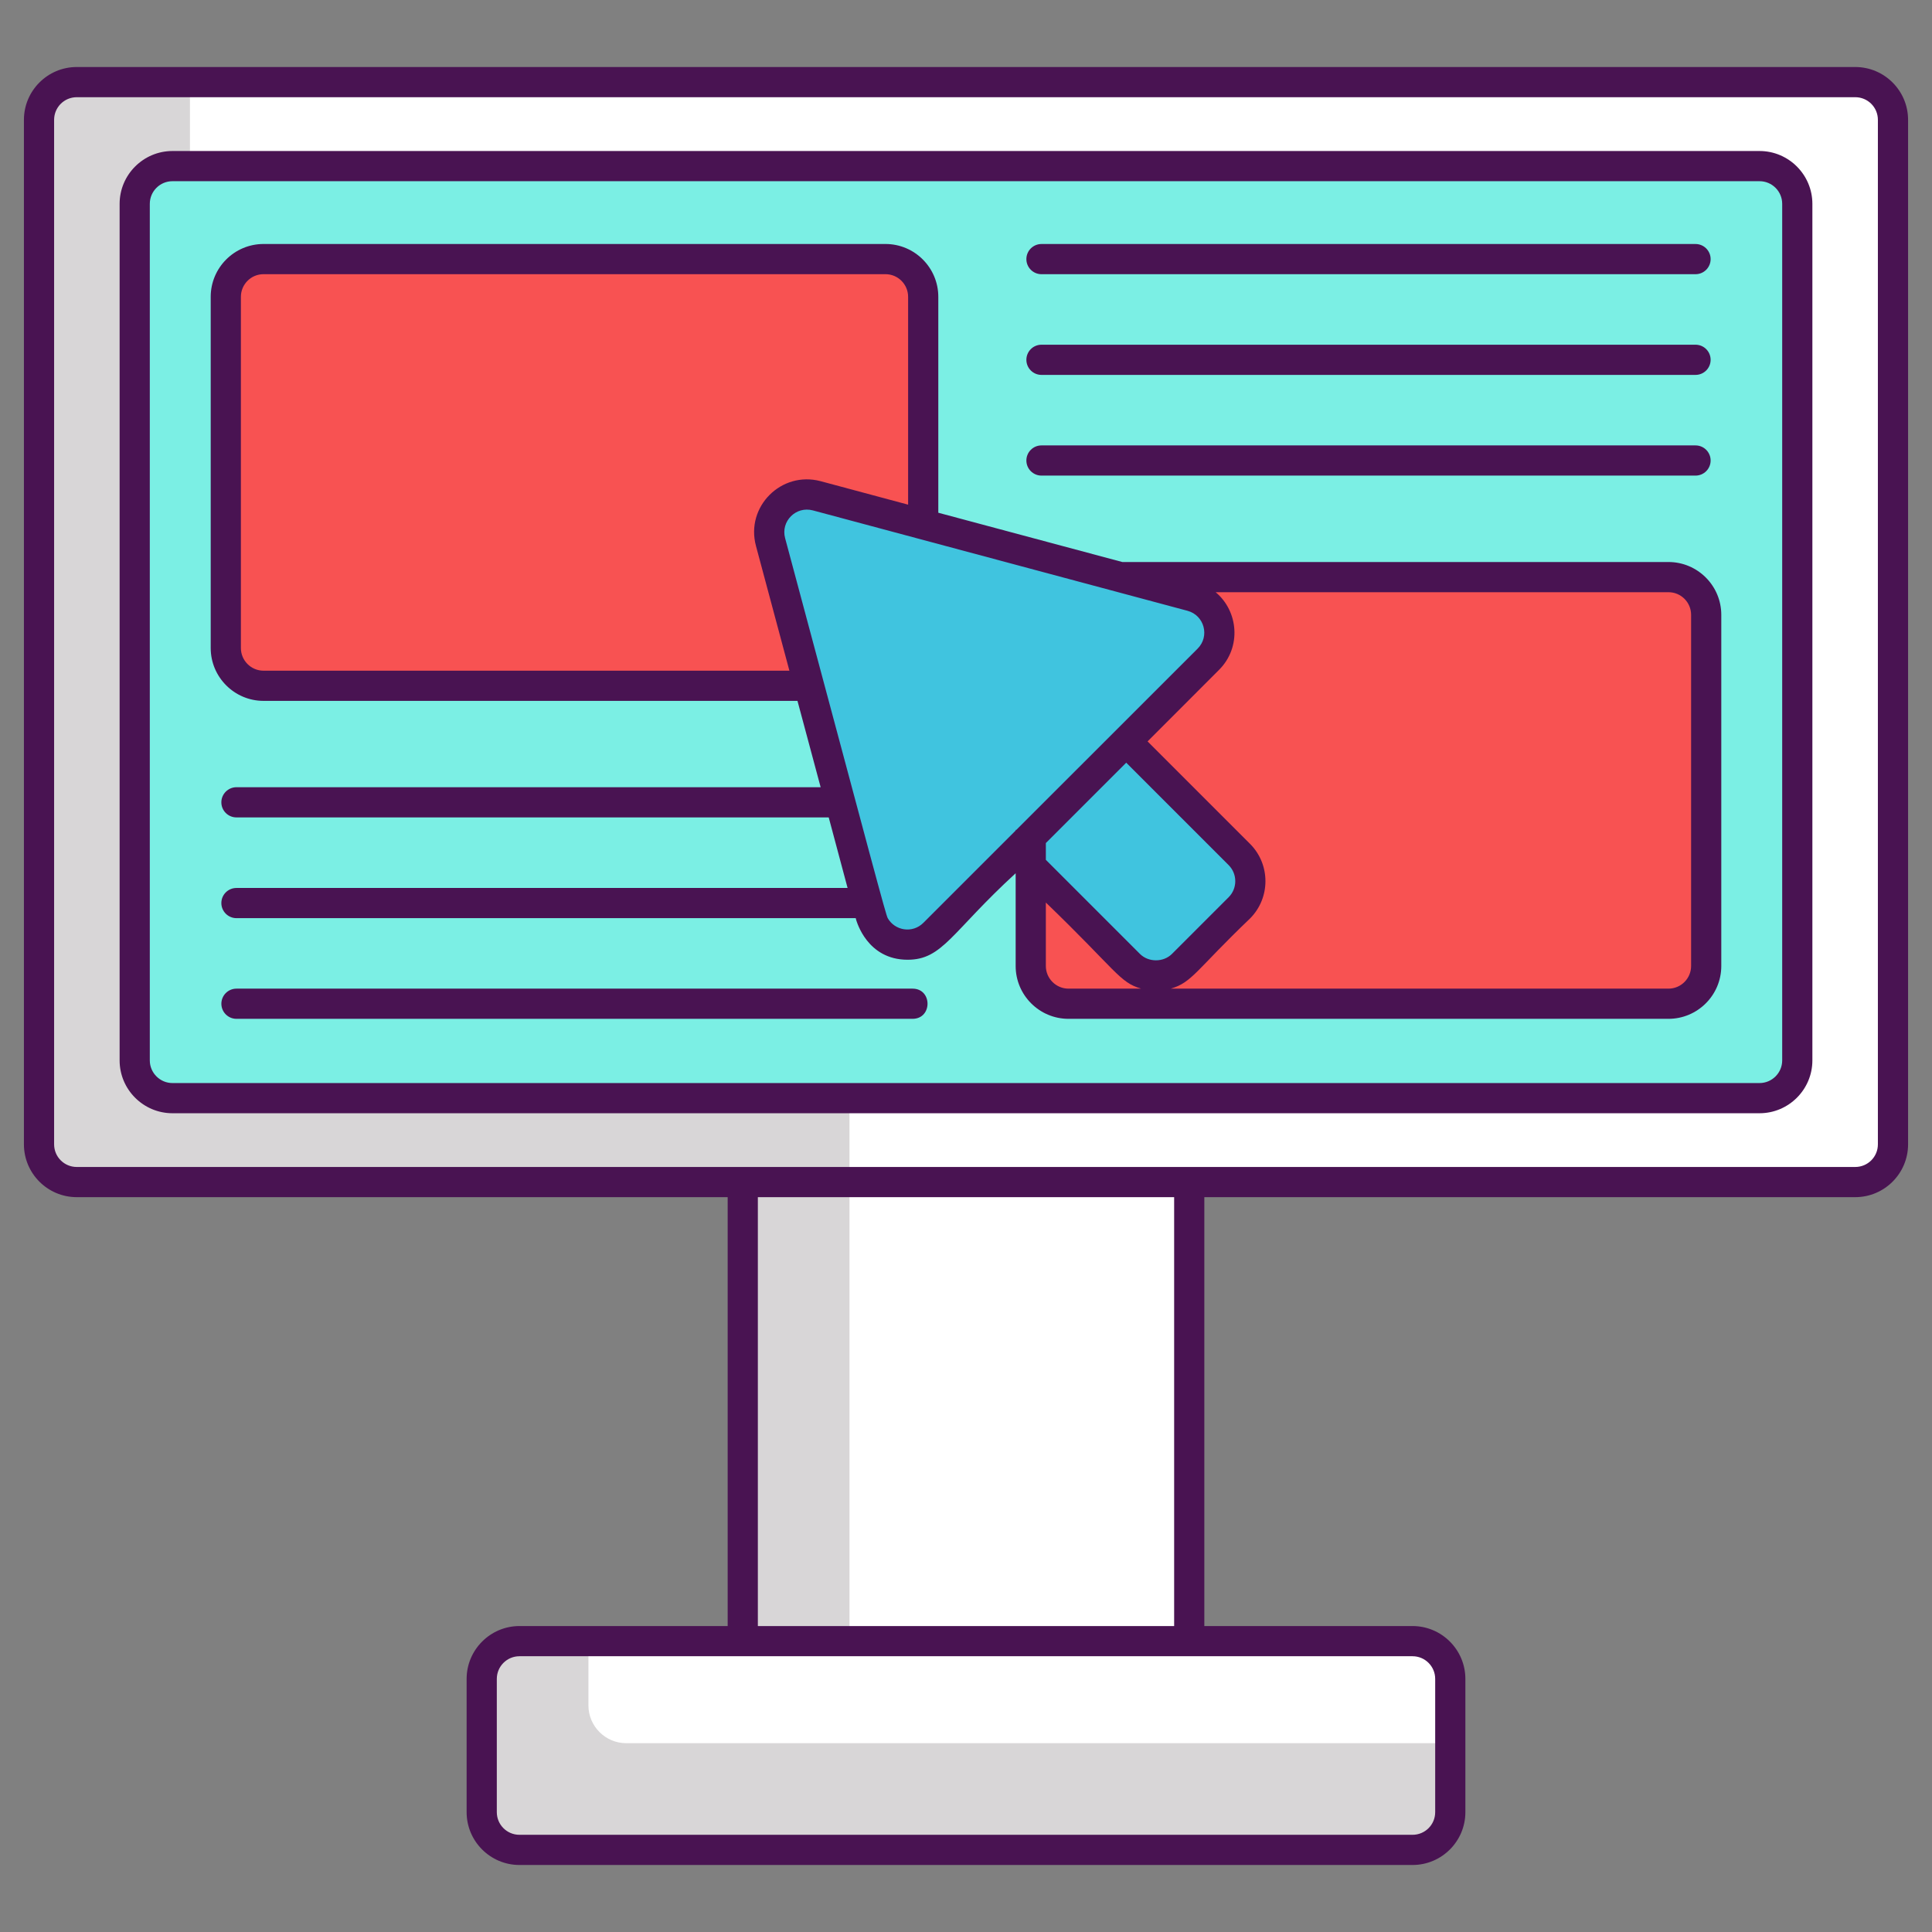
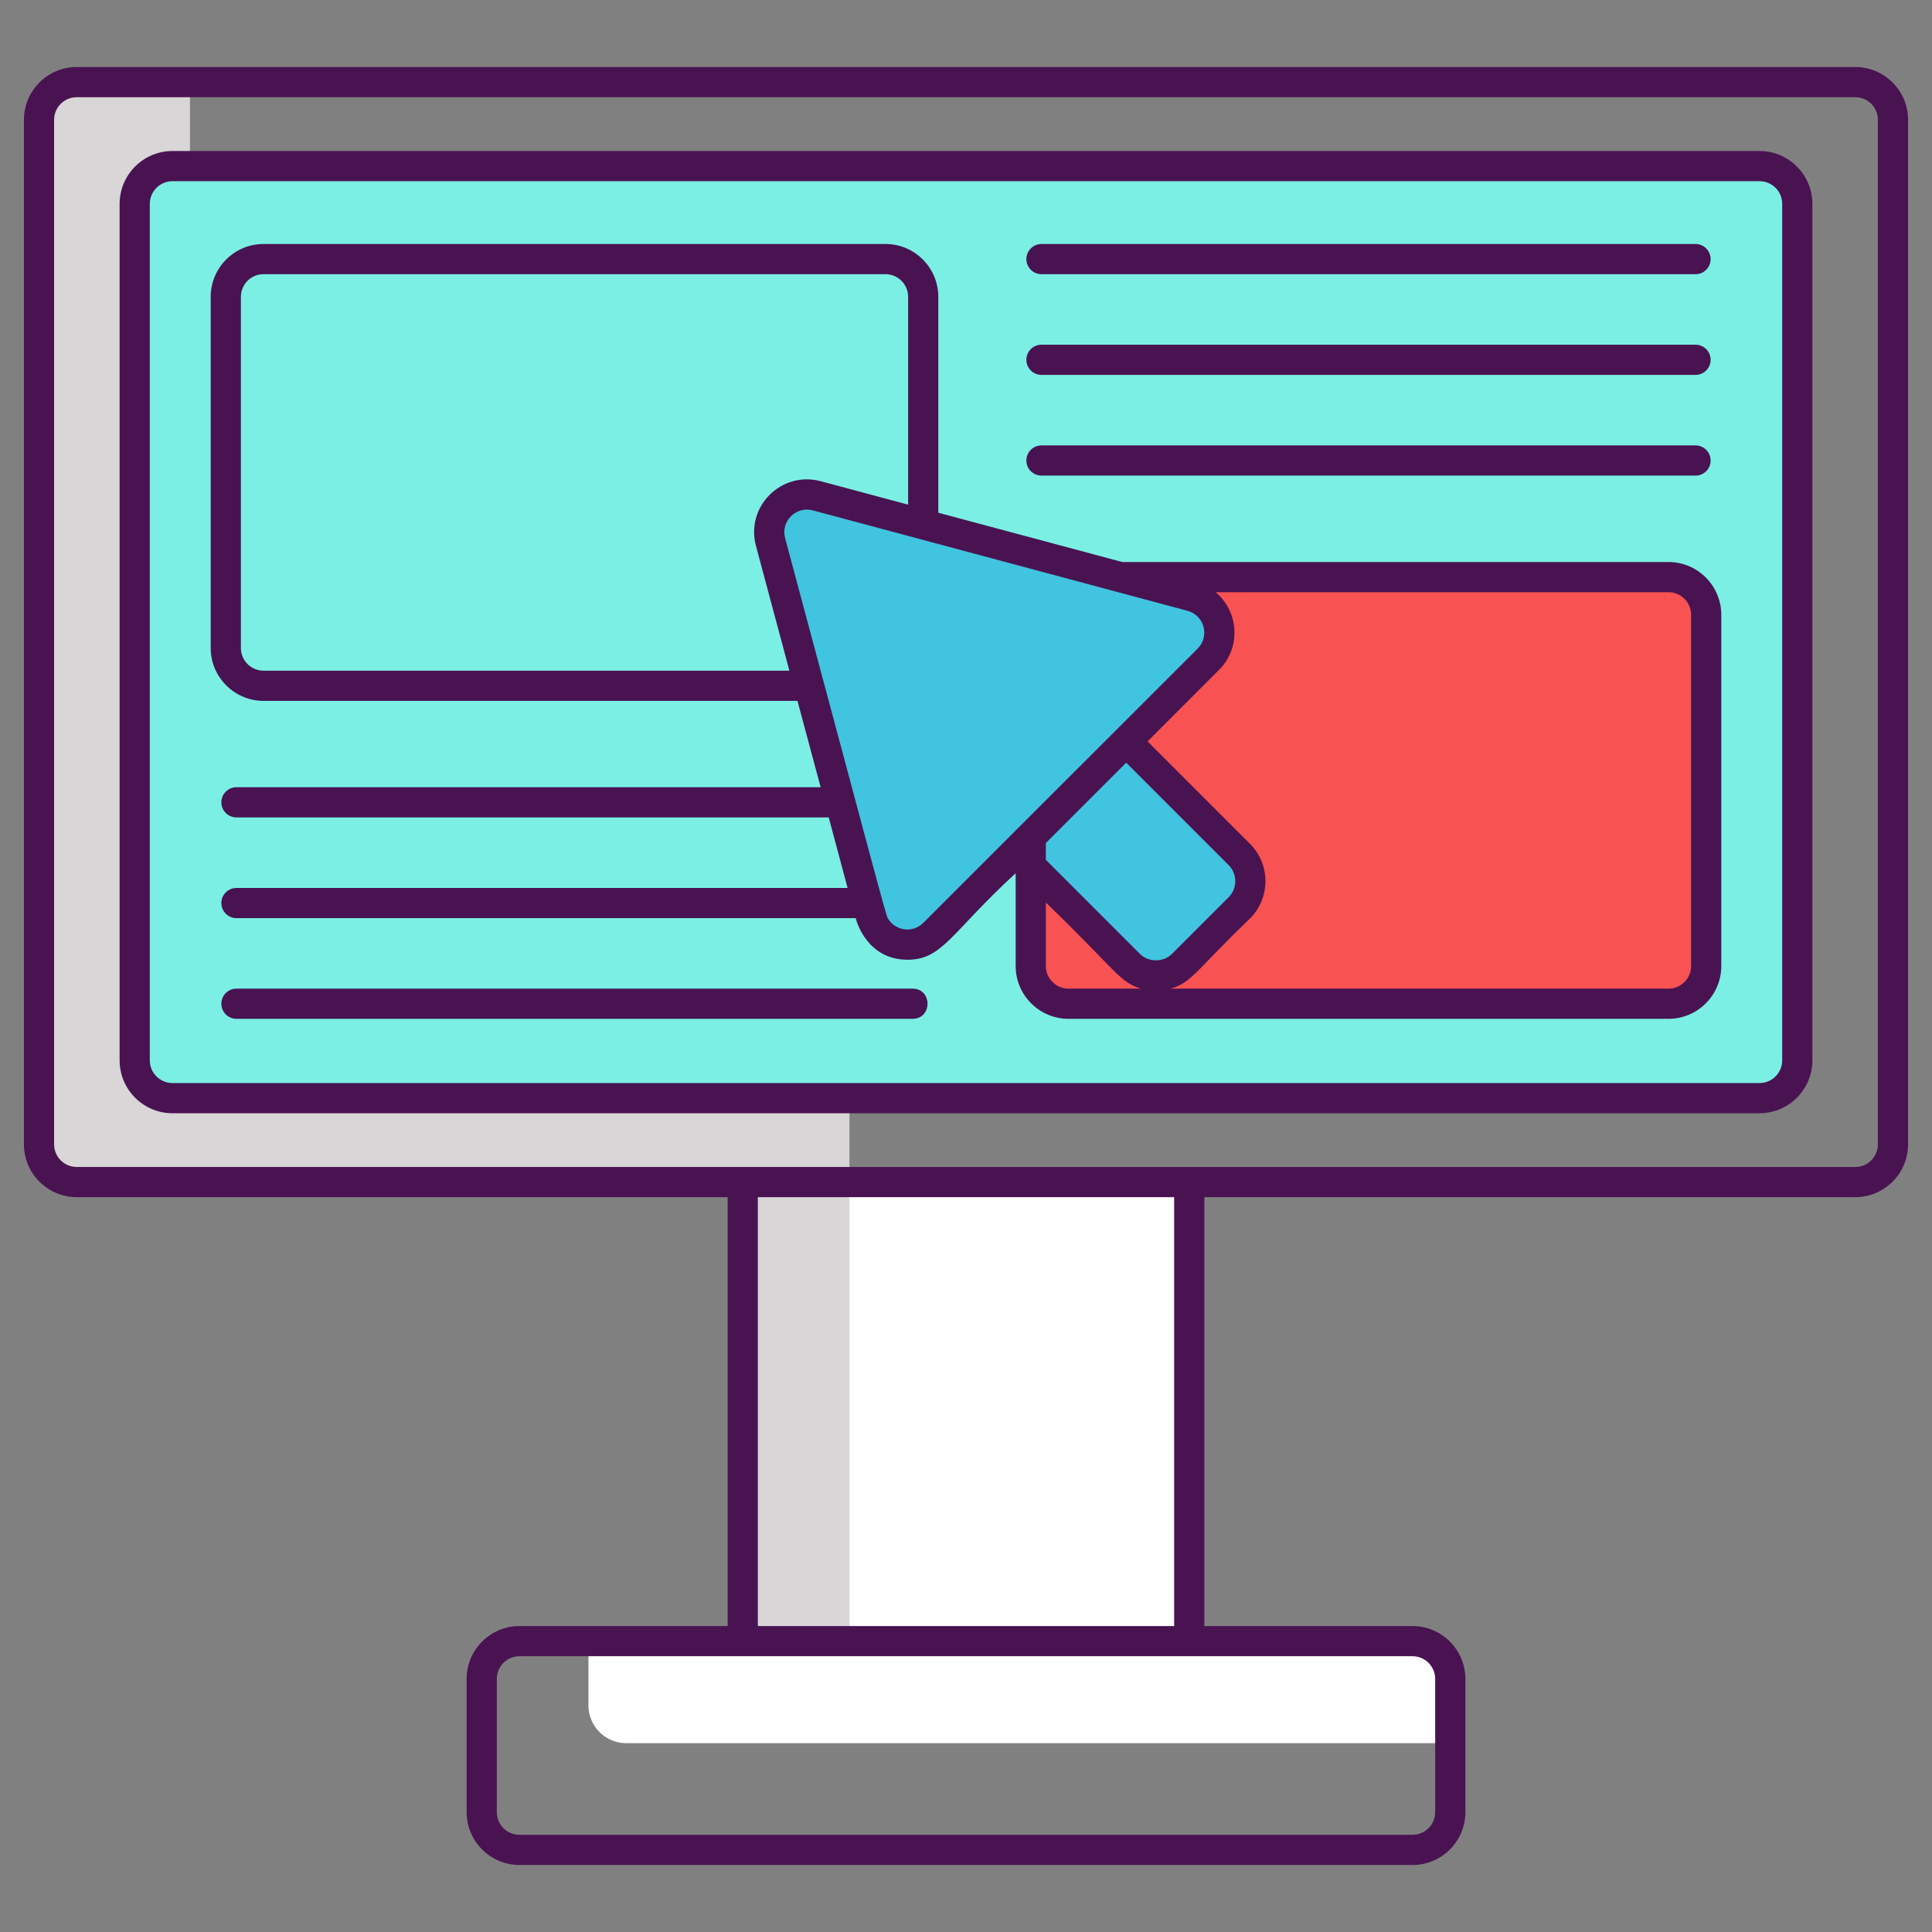
<svg xmlns="http://www.w3.org/2000/svg" version="1.1" id="Layer_1" x="0px" y="0px" viewBox="0 0 256 256" style="enable-background:new 0 0 256 256;" xml:space="preserve">
  <rect x="0" y="0" width="256" height="256" fill="#808080" stroke="none" />
  <style type="text/css">
	.st0{fill:#1C868E;}
	.st1{fill:#40C4DF;}
	.st2{fill:#FFFFFF;}
	.st3{fill:#D8D6D7;}
	.st4{fill:#F85252;}
	.st5{fill:#7BEFE4;}
	.st6{fill:#56C1B3;}
	.st7{fill:#491352;}
	.st8{fill:#41C4DF;}
	.st9{fill:#D73735;}
	.st10{fill:#EDAF85;}
	.st11{fill:#F7C09A;}
	.st12{fill:#1B868E;}
	.st13{fill:none;stroke:#491352;stroke-width:4;stroke-linecap:round;stroke-linejoin:round;stroke-miterlimit:10;}
	.st14{fill:none;stroke:#491352;stroke-width:4;stroke-miterlimit:10;}
</style>
  <g id="XMLID_1869_">
-     <path id="XMLID_3024_" class="st2" d="M245.833,156.636H10.167c-2.761,0-5-2.239-5-5V15.879c0-2.761,2.239-5,5-5h235.667   c2.761,0,5,2.239,5,5v135.757C250.833,154.398,248.595,156.636,245.833,156.636z" />
    <path id="XMLID_3023_" class="st3" d="M112.56,136.64v20H10.17c-2.76,0-5-2.24-5-5V15.88c0-2.76,2.24-5,5-5h15v120.76   c0,1.72,0.87,3.24,2.2,4.14c0.8,0.54,1.76,0.86,2.8,0.86H112.56z" />
    <path id="XMLID_3022_" class="st5" d="M238.15,27.01v113.5c0,2.76-2.24,5-5,5H22.85c-2.76,0-5-2.24-5-5V27.01c0-2.76,2.24-5,5-5   h210.3C235.91,22.01,238.15,24.25,238.15,27.01z" />
    <rect id="XMLID_3021_" x="98.42" y="156.636" class="st3" width="59.16" height="60.834" />
    <rect id="XMLID_3020_" x="112.562" y="156.64" class="st2" width="45.105" height="60.805" />
-     <path id="XMLID_3017_" class="st3" d="M192.17,222.47v17.65c0,2.75-2.25,5-5,5H68.83c-2.75,0-5-2.25-5-5v-17.65c0-2.75,2.25-5,5-5   h118.34C189.92,217.47,192.17,219.72,192.17,222.47z" />
    <path id="XMLID_3016_" class="st2" d="M192.17,222.47v8.51H82.97c-2.75,0-5-2.25-5-5v-8.51h109.2   C189.92,217.47,192.17,219.72,192.17,222.47z" />
    <g id="XMLID_1580_">
-       <path id="XMLID_4214_" class="st4" d="M117.333,90.865H34.917c-2.761,0-5-2.239-5-5V39.333c0-2.761,2.239-5,5-5h82.417    c2.761,0,5,2.239,5,5v46.531C122.333,88.626,120.095,90.865,117.333,90.865z" />
      <path id="XMLID_3816_" class="st4" d="M141.583,76.469h79.5c2.761,0,5,2.239,5,5V128c0,2.761-2.239,5-5,5h-79.5    c-2.761,0-5-2.239-5-5V81.469C136.583,78.707,138.822,76.469,141.583,76.469z" />
      <path id="XMLID_3798_" class="st1" d="M164.219,113.228l-14.991-14.991l10.876-10.876c2.722-2.722,1.476-7.369-2.241-8.365    l-49.638-13.3c-3.718-0.996-7.12,2.406-6.124,6.124l13.3,49.638c0.996,3.718,5.643,4.963,8.365,2.242l10.876-10.876l14.991,14.992    c1.953,1.953,5.118,1.953,7.071,0l7.515-7.515C166.172,118.346,166.172,115.18,164.219,113.228z" />
    </g>
    <g id="XMLID_1830_">
      <path id="XMLID_1844_" class="st7" d="M245.83,8.88H10.17c-3.86,0-7,3.14-7,7v135.75c0,3.86,3.14,7,7,7h86.25v56.83H68.83    c-3.86,0-7,3.15-7,7v17.66c0,3.86,3.14,7,7,7h118.34c3.86,0,7-3.14,7-7v-17.66c0-3.85-3.14-7-7-7h-27.59v-56.83h86.25    c3.86,0,7-3.14,7-7V15.88C252.83,12.02,249.69,8.88,245.83,8.88z M187.17,219.46c1.66,0,3,1.35,3,3v17.66c0,1.66-1.34,3-3,3H68.83    c-1.66,0-3-1.34-3-3v-17.66c0-1.65,1.34-3,3-3C90.224,219.46,174.271,219.46,187.17,219.46z M100.42,215.46v-56.83h55.16v56.83    H100.42z M248.83,151.63c0,1.66-1.34,3-3,3c-8.79,0-222.328,0-235.66,0c-1.66,0-3-1.34-3-3V15.88c0-1.66,1.34-3,3-3h235.66    c1.66,0,3,1.34,3,3V151.63z" />
      <path id="XMLID_2999_" class="st7" d="M233.15,20.01H22.85c-3.85,0-7,3.14-7,7v113.5c0,3.86,3.15,7,7,7    c45.662,0,169.145,0,210.3,0c3.85,0,7-3.14,7-7V27.01C240.15,23.15,237,20.01,233.15,20.01z M236.15,140.51c0,1.65-1.35,3-3,3    H22.85c-1.65,0-3-1.35-3-3V27.01c0-1.66,1.35-3,3-3h210.3c1.65,0,3,1.34,3,3V140.51z" />
      <path id="XMLID_3000_" class="st7" d="M120.917,131H31.333c-1.104,0-2,0.896-2,2s0.896,2,2,2h89.584    C123.562,135,123.565,131,120.917,131z" />
      <path id="XMLID_3003_" class="st7" d="M221.08,74.47h-72.37l-24.38-6.53V39.33c0-3.86-3.14-7-7-7H34.92c-3.86,0-7,3.14-7,7v46.54    c0,3.85,3.14,7,7,7h70.75l3.07,11.44H31.33c-1.1,0-2,0.9-2,2c0,1.11,0.9,2,2,2h78.48l2.5,9.35H31.33c-1.1,0-2,0.89-2,2    c0,1.1,0.9,2,2,2h82.06l0.08,0.31c0.062,0.106,1.414,5.2,6.79,5.2c4.658,0,5.792-3.641,14.32-11.46V128c0,3.86,3.14,7,7,7h79.5    c3.86,0,7-3.14,7-7V81.47C228.08,77.61,224.94,74.47,221.08,74.47z M34.92,88.87c-1.66,0-3-1.35-3-3V39.33c0-1.65,1.34-3,3-3    h82.41c1.66,0,3,1.35,3,3v27.54l-11.59-3.11c-5.208-1.387-9.974,3.367-8.57,8.58l4.43,16.53H34.92z M134.64,109.99l-0.06-0.06    v0.12c-1.071,1.071-10.613,10.613-12.23,12.23c-1.452,1.452-3.789,1.026-4.72-0.62c-0.248-0.42-1.856-6.511-13.6-50.36    c-0.594-2.228,1.433-4.269,3.68-3.67c42.576,11.408,48.171,12.909,49.63,13.3c2.244,0.598,2.988,3.382,1.35,5.02    c-0.165,0.165-0.254,0.254-0.304,0.305C157.969,86.671,154.616,90.023,134.64,109.99z M141.58,131c-1.65,0-3-1.35-3-3v-8.41    c9.358,9.017,9.748,10.587,12.63,11.41H141.58z M151.05,126.4l-12.47-12.47v-2.22l10.65-10.65l13.58,13.58    c1.16,1.17,1.16,3.07,0,4.24l-7.52,7.52C154.16,127.53,152.18,127.53,151.05,126.4z M224.08,128c0,1.65-1.34,3-3,3h-65.95    c2.829-0.808,3.4-2.5,10.5-9.29c2.73-2.73,2.73-7.17,0-9.9l-13.57-13.57l9.46-9.47c3.006-2.989,2.585-7.778-0.44-10.3h60    c1.66,0,3,1.34,3,3V128z" />
      <path id="XMLID_3056_" class="st7" d="M138,63.019h86.667c1.104,0,2-0.896,2-2s-0.896-2-2-2H138c-1.104,0-2,0.896-2,2    S136.896,63.019,138,63.019z" />
      <path id="XMLID_3057_" class="st7" d="M138,49.676h86.667c1.104,0,2-0.896,2-2s-0.896-2-2-2H138c-1.104,0-2,0.896-2,2    S136.896,49.676,138,49.676z" />
      <path id="XMLID_3058_" class="st7" d="M138,36.333h86.667c1.104,0,2-0.896,2-2s-0.896-2-2-2H138c-1.104,0-2,0.896-2,2    S136.896,36.333,138,36.333z" />
    </g>
  </g>
</svg>